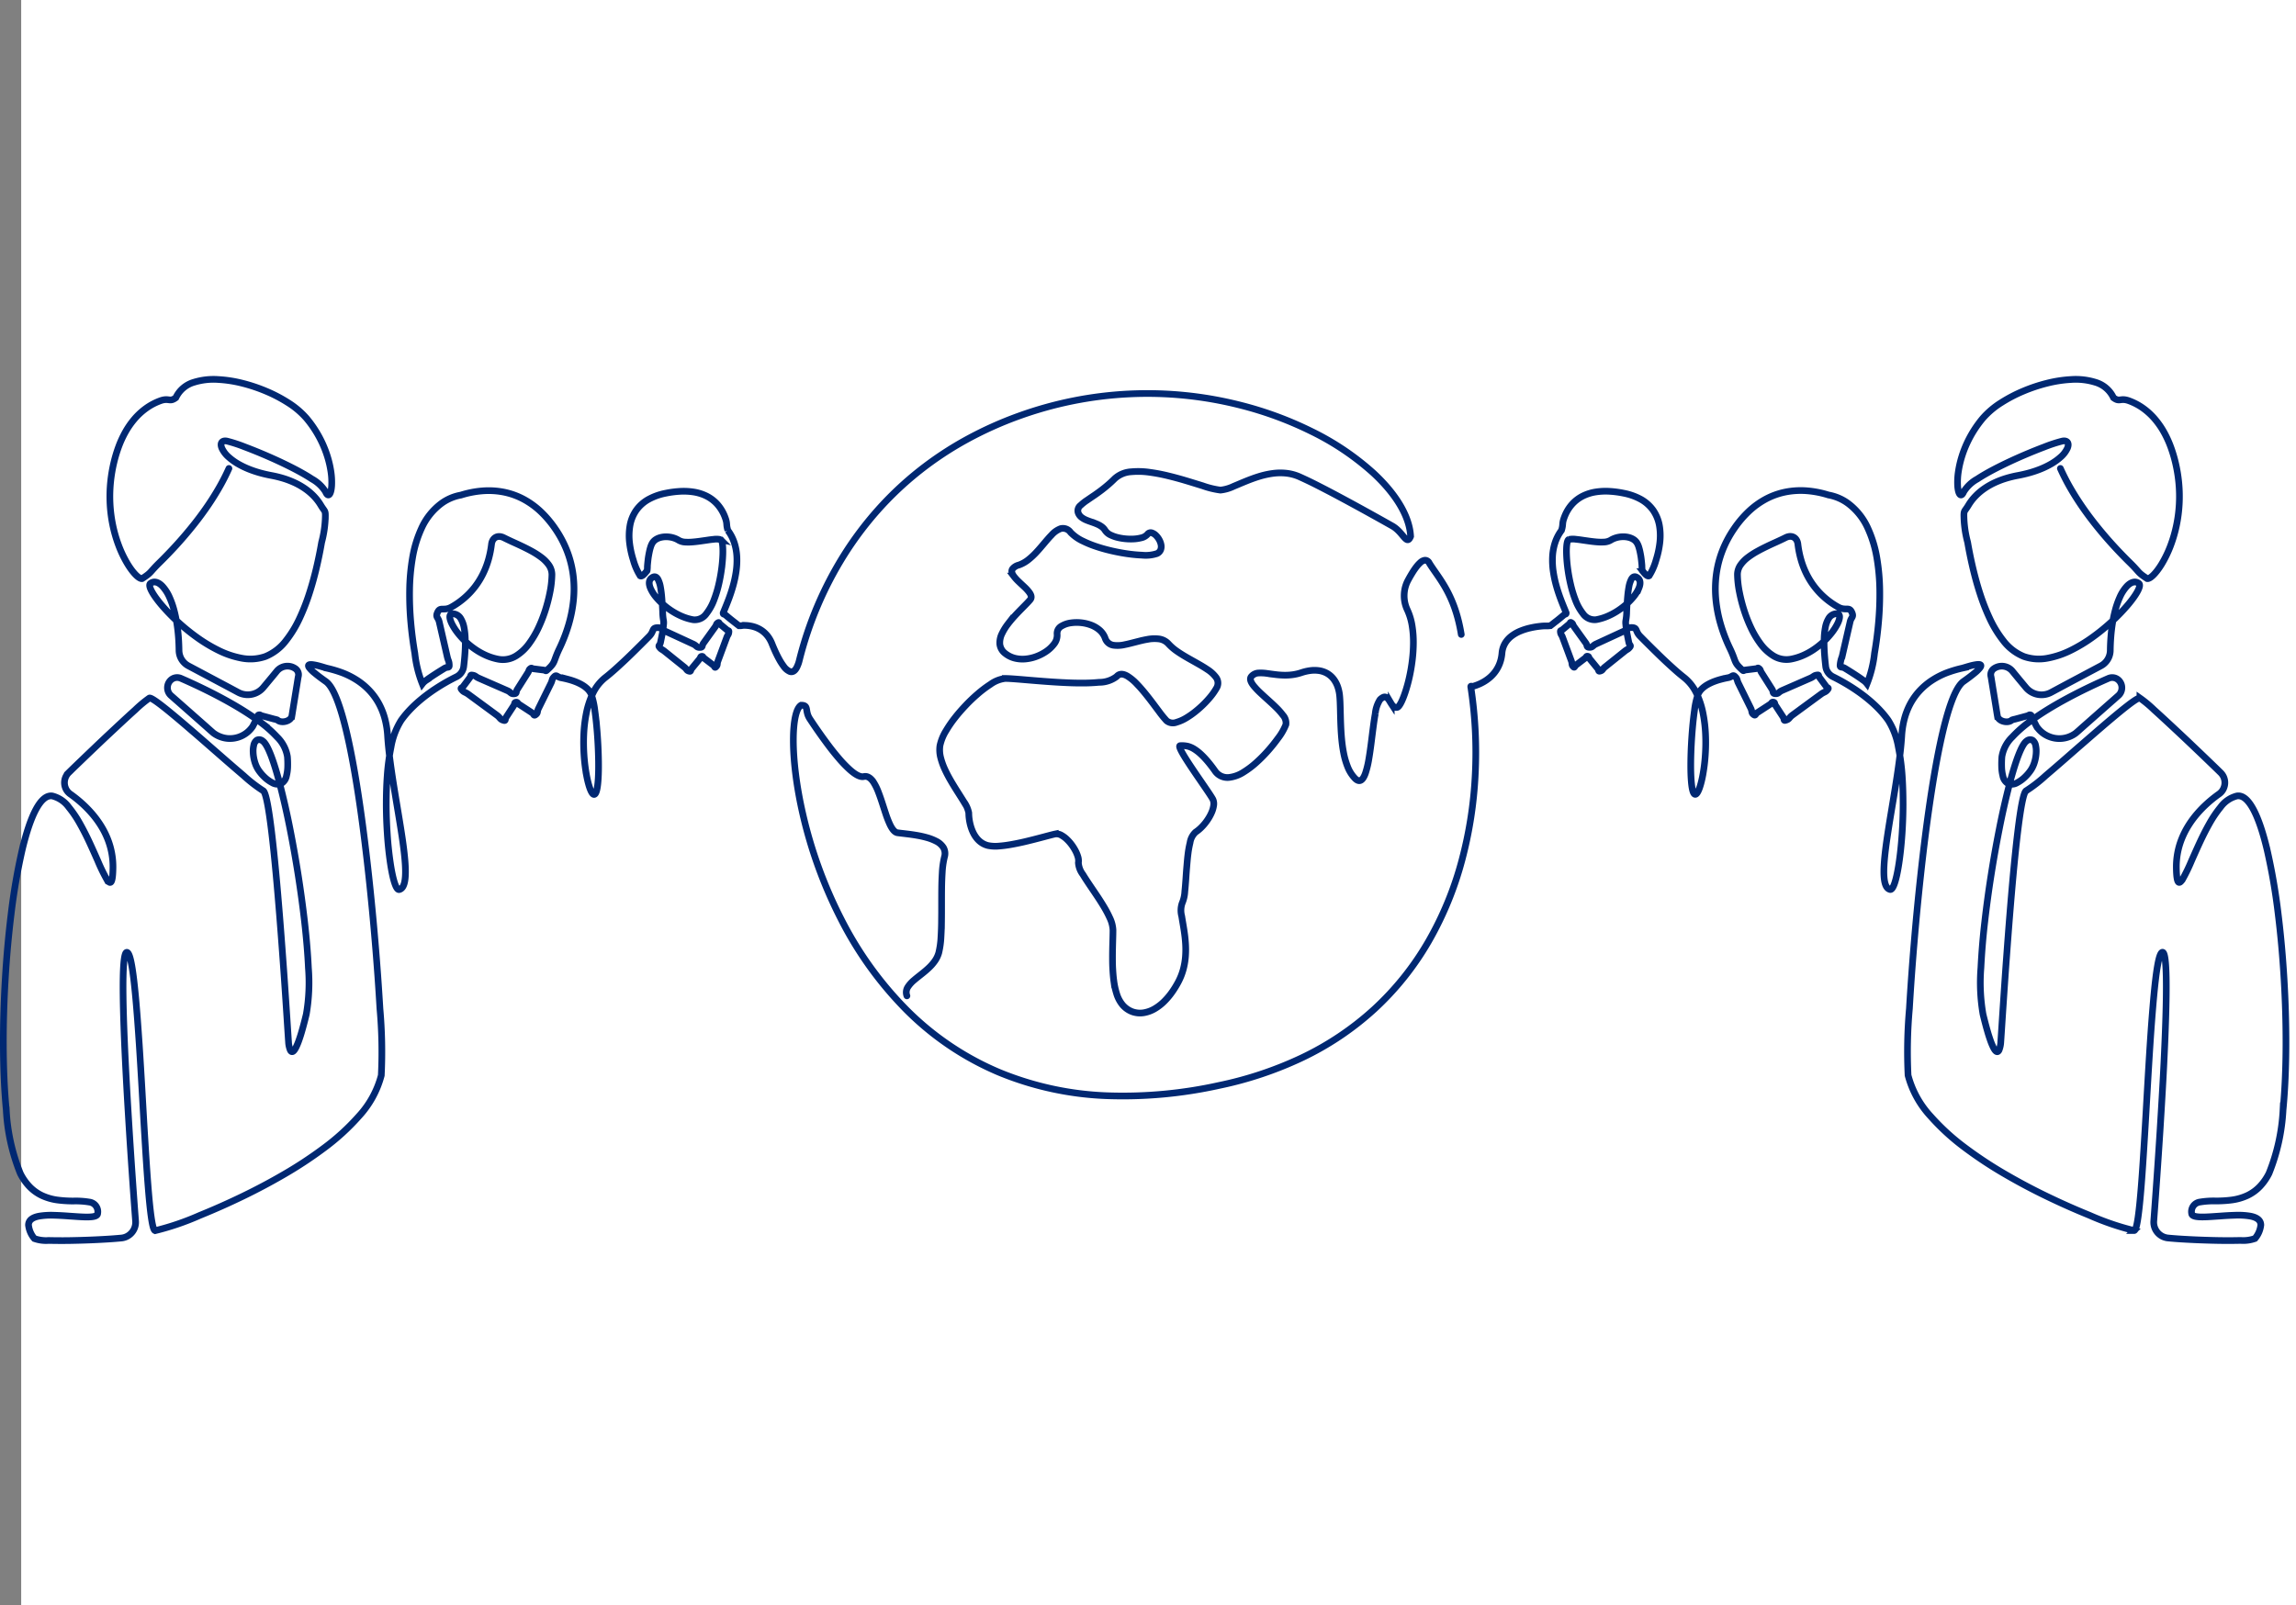
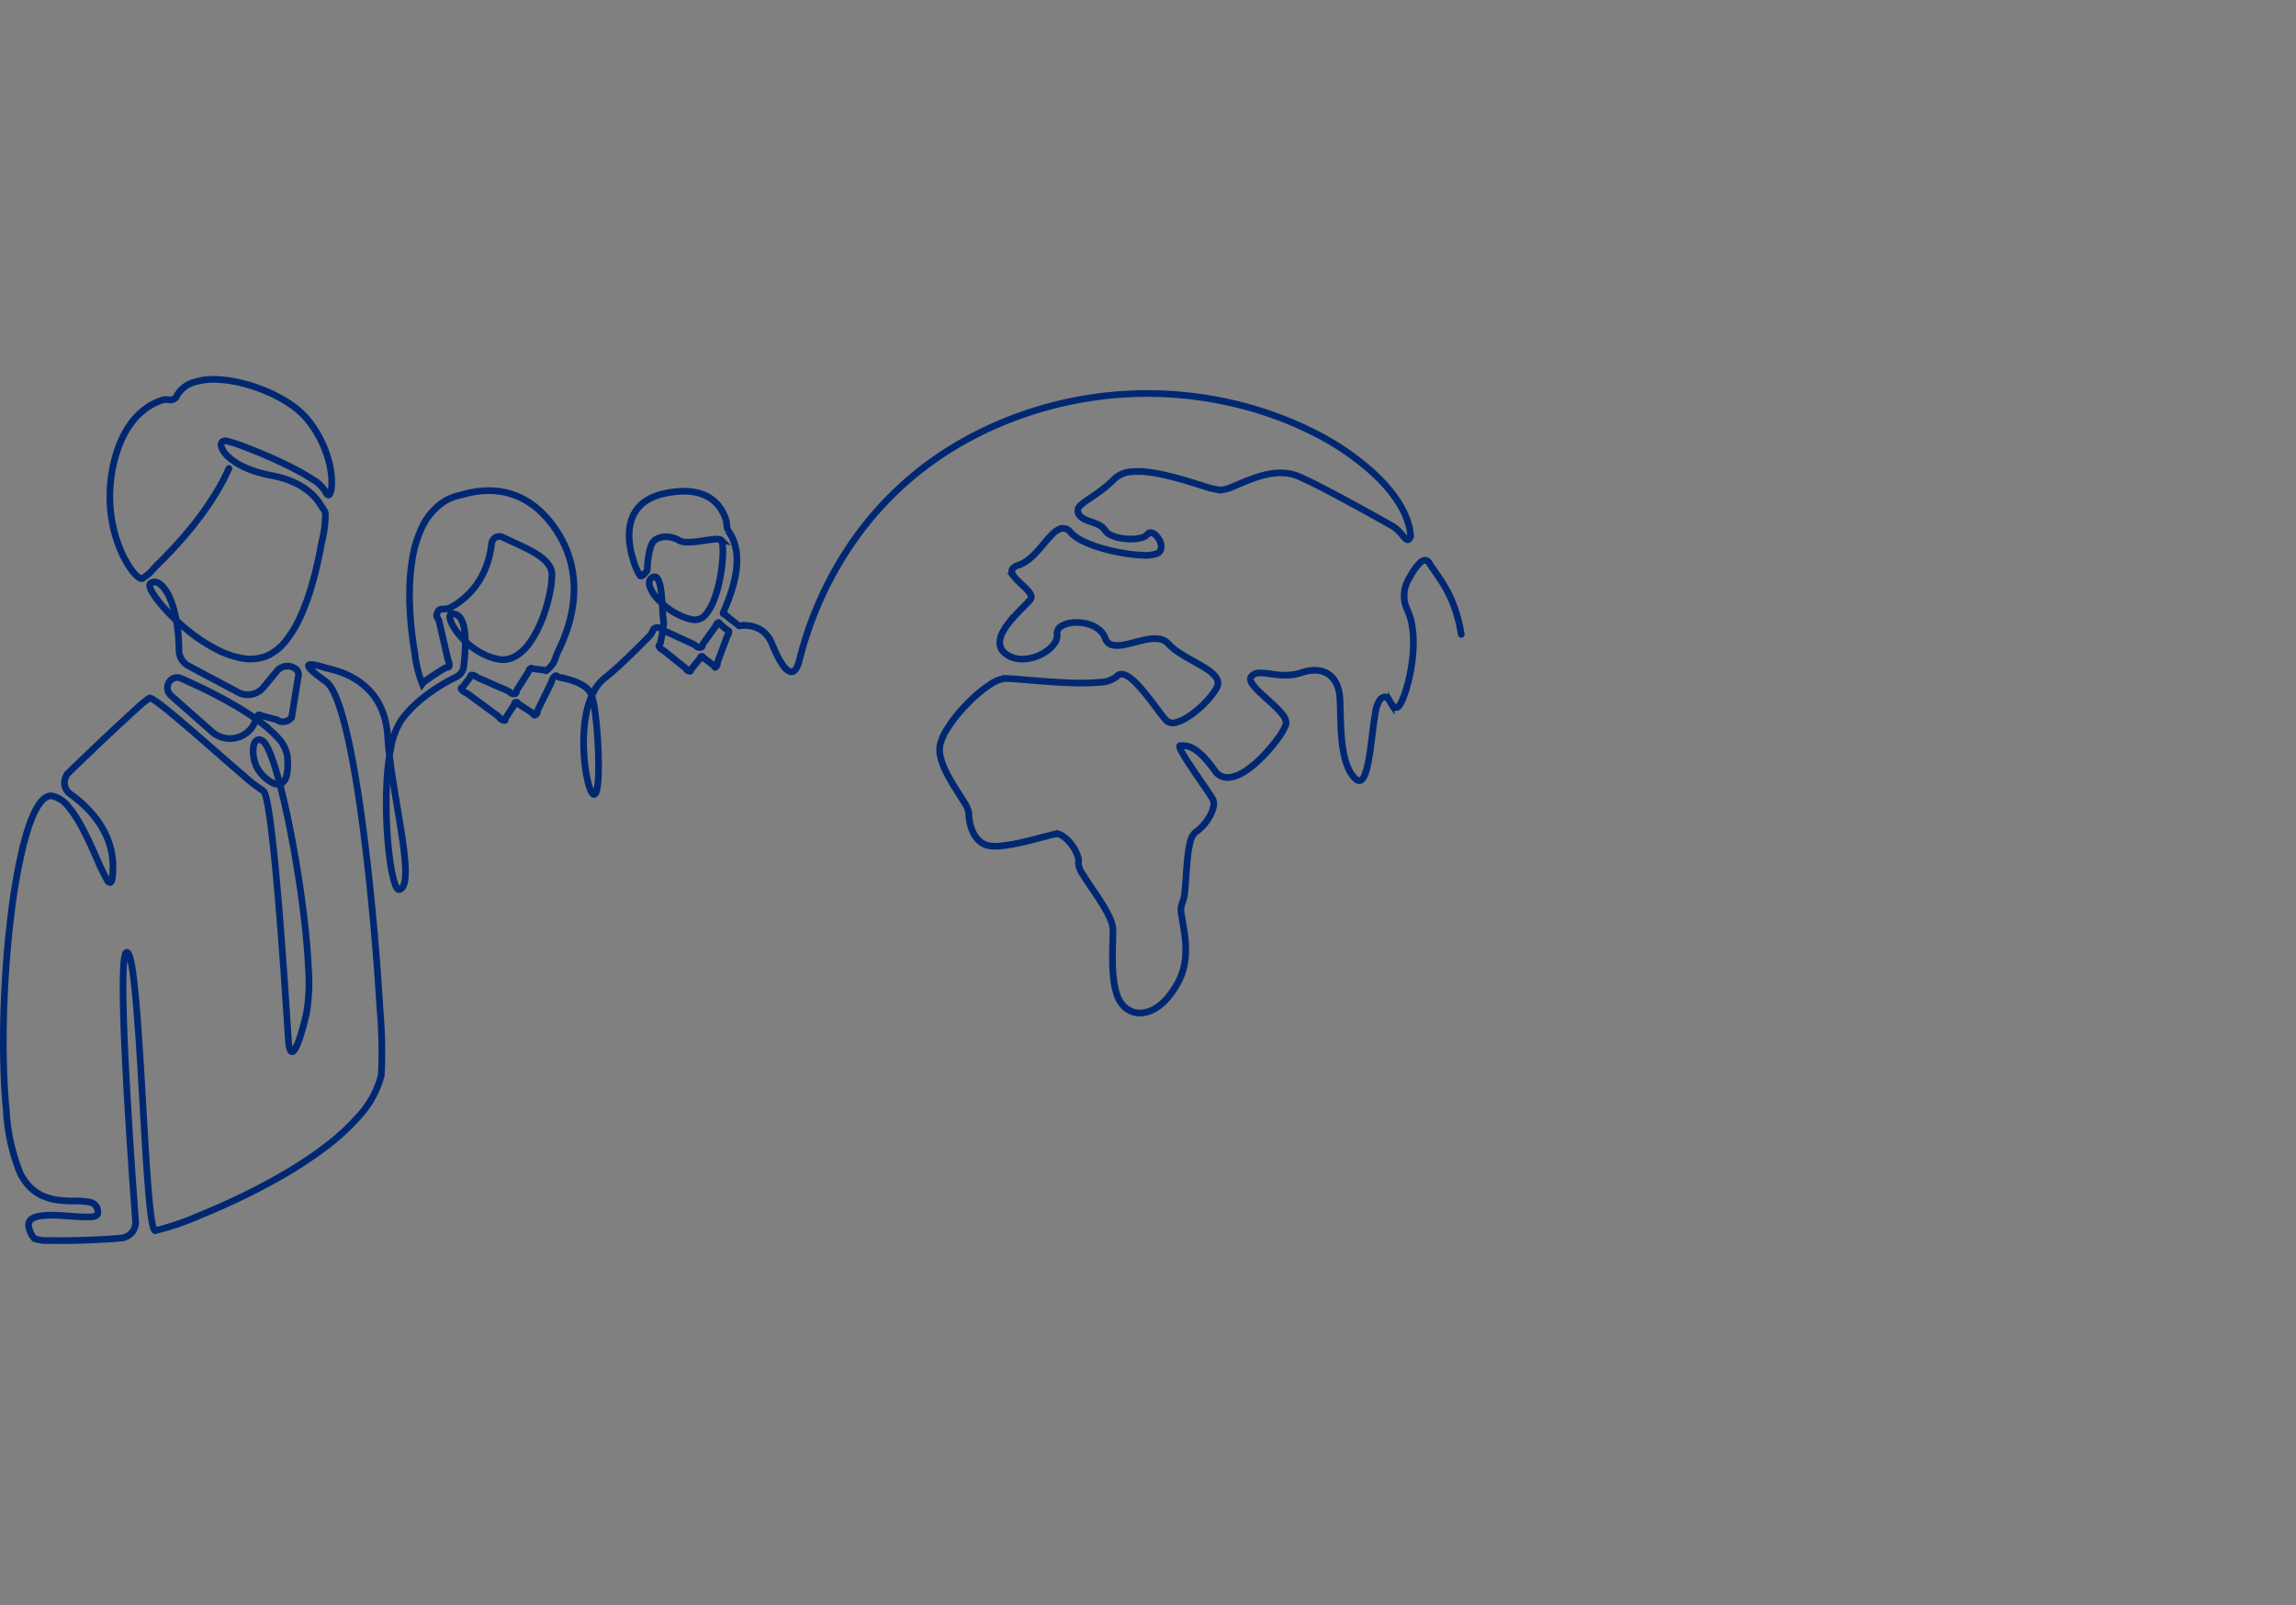
<svg xmlns="http://www.w3.org/2000/svg" width="257.375" height="180">
  <rect width="100%" height="100%" fill="#808080" stroke="none" />
  <g data-name="グループ 3068">
-     <path data-name="長方形 239" fill="#fff" d="M2.375 0h255v180h-255z" />
+     <path data-name="長方形 239" fill="#fff" d="M2.375 0h255h-255z" />
    <g fill="none" stroke="#002872" stroke-linecap="round" stroke-width=".75">
      <path data-name="パス 29667" d="M25.662 52.525a24.453 24.453 0 0 1-1.21 2.346 31.044 31.044 0 0 1-1.429 2.22 36.71 36.71 0 0 1-1.594 2.1 44.736 44.736 0 0 1-1.724 2 49.252 49.252 0 0 1-1.835 1.9c-1.155 1.132-.832 1.07-1.94 1.785-.306.052-.955-.541-1.619-1.627a12.591 12.591 0 0 1-1.021-2.126 15.152 15.152 0 0 1-.652-2.269 15.77 15.77 0 0 1-.3-2.341 16.085 16.085 0 0 1 .048-2.36 16.629 16.629 0 0 1 .389-2.33 15.234 15.234 0 0 1 .519-1.719 11.622 11.622 0 0 1 .746-1.632 9.056 9.056 0 0 1 1.019-1.475 7.421 7.421 0 0 1 1.316-1.217 6.612 6.612 0 0 1 1.582-.839c1.014-.37 1.032.192 1.751-.345a3.238 3.238 0 0 1 2.039-1.737 7.473 7.473 0 0 1 2.727-.307 14.141 14.141 0 0 1 2.723.425 18.206 18.206 0 0 1 2.615.876 16.3 16.3 0 0 1 2.446 1.274 9.294 9.294 0 0 1 2.1 1.772 12.509 12.509 0 0 1 1.768 2.781 12.22 12.22 0 0 1 .592 1.543 11.188 11.188 0 0 1 .37 1.609 7.758 7.758 0 0 1 .088 1.647c-.067.99-.391 1.361-.688.649a4.133 4.133 0 0 0-1.51-1.416c-.52-.344-1.139-.7-1.809-1.055-.6-.314-1.234-.627-1.878-.927a56.85 56.85 0 0 0-3.862-1.626 16.4 16.4 0 0 0-1.987-.649c-.572-.114-.8.243-.574.791a3 3 0 0 0 .792 1.028 6.319 6.319 0 0 0 1.064.758 9.3 9.3 0 0 0 1.179.567 12.03 12.03 0 0 0 1.239.417q.593.166 1.277.295a12.3 12.3 0 0 1 1.3.313 9.868 9.868 0 0 1 1.247.469 7.9 7.9 0 0 1 1.163.651 6.6 6.6 0 0 1 1.022.852 5.656 5.656 0 0 1 .813 1.053c.418.7.517.559.507 1.224a12.143 12.143 0 0 1-.416 2.927 48.566 48.566 0 0 1-.592 2.9c-.22.926-.483 1.894-.794 2.849a23.664 23.664 0 0 1-1.075 2.753 12.539 12.539 0 0 1-1.532 2.522 5.5 5.5 0 0 1-2.312 1.785 5.144 5.144 0 0 1-2.713.177 9.9 9.9 0 0 1-2.593-.891 17.005 17.005 0 0 1-2.353-1.421 22.916 22.916 0 0 1-2.136-1.733 20.959 20.959 0 0 1-1.909-1.979c-.985-1.178-1.48-2.119-1.184-2.347.375-.288.859-.186 1.338.307a4.5 4.5 0 0 1 .812 1.271 9.445 9.445 0 0 1 .5 1.429 14.359 14.359 0 0 1 .313 1.483c.074.467.134.968.175 1.505q.056.717.067 1.517a1.994 1.994 0 0 0 .134.694 1.986 1.986 0 0 0 .367.6 1.993 1.993 0 0 0 .555.438l.928.493.929.494.929.494.929.494.931.495.931.5a2.28 2.28 0 0 0 .484.191 2.31 2.31 0 0 0 .515.076 2.275 2.275 0 0 0 .518-.044 2.272 2.272 0 0 0 1.315-.789l.25-.3.249-.3.25-.3.25-.3.251-.306.251-.306a1.543 1.543 0 0 1 1.747-.459 1.558 1.558 0 0 1 .339.183h0a.788.788 0 0 1 .129.114.813.813 0 0 1 .1.137.829.829 0 0 1 .073.156.848.848 0 0 1 .039.167.822.822 0 0 1 0 .172.847.847 0 0 1-.031.169c-.063.368-.06.369-.12.738l-.12.738-.12.739-.12.739-.12.74c-.06.37-.055.37-.12.74a.653.653 0 0 1-.162.271.98.98 0 0 1-.256.187 1.309 1.309 0 0 1-.3.109 1.328 1.328 0 0 1-.316.036 1.056 1.056 0 0 1-.314-.048.717.717 0 0 1-.274-.157 2.174 2.174 0 0 0-.347-.094l-.347-.094-.347-.094-.348-.093-.349-.094c-.175-.047-.175-.14-.349-.094-.118.031-.057.108-.114.216l-.113.216-.114.217-.114.217-.115.218c-.057.109-.05.113-.114.218a3.092 3.092 0 0 1-.552.616 3.078 3.078 0 0 1-1.488.688 3.092 3.092 0 0 1-.827.025 3.05 3.05 0 0 1-.8-.2 3.093 3.093 0 0 1-.722-.4c-.4-.344-.4-.351-.792-.7l-.793-.7-.793-.7-.793-.7-.794-.7-.795-.7a1.2 1.2 0 0 1-.211-.246 1.169 1.169 0 0 1-.135-.295 1.186 1.186 0 0 1-.01-.642 1.171 1.171 0 0 1 .328-.552h0a1.025 1.025 0 0 1 .159-.124 1.051 1.051 0 0 1 .18-.092 1.1 1.1 0 0 1 .194-.055 1.067 1.067 0 0 1 .2-.016.991.991 0 0 1 .2.023 1.057 1.057 0 0 1 .193.061c.508.219 1.329.585 2.311 1.059.694.334 1.468.723 2.266 1.152.728.392 1.477.816 2.207 1.264s1.455.93 2.108 1.42a13.47 13.47 0 0 1 1.9 1.683 3.948 3.948 0 0 1 1.162 2.211 10.3 10.3 0 0 1 .031 1.077 4.639 4.639 0 0 1-.136 1.065 1.26 1.26 0 0 1-.583.867 1.16 1.16 0 0 1-1.033-.1 3.69 3.69 0 0 1-.865-.633 4.722 4.722 0 0 1-.688-.824 3.257 3.257 0 0 1-.31-.633 4.342 4.342 0 0 1-.26-1.382 2.853 2.853 0 0 1 .066-.7.906.906 0 0 1 .351-.591.6.6 0 0 1 .66.1c.543.362 1.224 2.192 1.912 4.807a87.196 87.196 0 0 1 1.155 5.093 131.521 131.521 0 0 1 1.617 10.319c.211 1.855.363 3.627.435 5.205a20.824 20.824 0 0 1-.234 5.2c-.082.339-.16.653-.236.943q-.134.516-.257.937c-.1.356-.2.663-.291.927a7.473 7.473 0 0 1-.364.9c-.3.6-.509.592-.646.333a2.809 2.809 0 0 1-.2-.942c-.025-.3-.138-2.124-.312-4.719-.093-1.392-.2-3-.329-4.718-.111-1.519-.231-3.119-.36-4.717s-.265-3.2-.406-4.714c-.16-1.716-.326-3.323-.494-4.7-.322-2.65-.651-4.463-.956-4.59a15.987 15.987 0 0 1-2.168-1.68 218.308 218.308 0 0 1-2.079-1.793l-2.07-1.808c-.7-.614-1.406-1.226-2.077-1.8a112.526 112.526 0 0 0-2.1-1.769c-1.2-.981-2.066-1.61-2.248-1.532a13.392 13.392 0 0 0-1.575 1.311c-.446.4-.962.874-1.515 1.388-.478.443-.985.918-1.5 1.4-.5.467-1 .944-1.493 1.414-.512.488-1.013.968-1.485 1.422-.54.519-1.042 1-1.475 1.428a1.562 1.562 0 0 0-.437.784 1.57 1.57 0 0 0 .065.9 1.515 1.515 0 0 0 .222.4 1.544 1.544 0 0 0 .328.314 14.357 14.357 0 0 1 1.3 1.038 12.713 12.713 0 0 1 1.163 1.189 10.838 10.838 0 0 1 .983 1.341 9.333 9.333 0 0 1 .748 1.485 8.454 8.454 0 0 1 .591 3.256c-.028 1.765-.283 1.915-.72 1.213a19.6 19.6 0 0 1-.989-2.049c-.283-.639-.6-1.353-.936-2.077a29.76 29.76 0 0 0-1.036-2.031 12.447 12.447 0 0 0-1.271-1.888 3.268 3.268 0 0 0-1.842-1.26c-1.318-.2-2.474 2.226-3.381 6.037a68.131 68.131 0 0 0-1.243 7.217c-.288 2.322-.51 4.8-.658 7.3-.146 2.46-.22 4.943-.213 7.324.008 2.617.113 5.112.327 7.318a22.037 22.037 0 0 0 1.572 7.119 6 6 0 0 0 1.013 1.461 4.784 4.784 0 0 0 1.441 1.036 6.049 6.049 0 0 0 1.71.489 13.734 13.734 0 0 0 1.78.113 9.3 9.3 0 0 1 1.778.116 1.087 1.087 0 0 1 .949 1.289c-.019.343-.642.411-1.527.383-.5-.015-1.078-.061-1.681-.1a34.567 34.567 0 0 0-1.682-.091 8.3 8.3 0 0 0-1.68.1c-.7.136-1.171.427-1.18.991a2.786 2.786 0 0 0 .659 1.523 3.915 3.915 0 0 0 1.6.212 61.707 61.707 0 0 0 3.259-.01 87.218 87.218 0 0 0 3.258-.138 45.56 45.56 0 0 0 1.625-.124 1.8 1.8 0 0 0 .447-.1 1.785 1.785 0 0 0 .742-.524 1.774 1.774 0 0 0 .412-1.278 824.756 824.756 0 0 1-.699-10.078c-.1-1.644-.207-3.351-.3-5.044-.095-1.724-.18-3.433-.248-5.047-.077-1.85-.131-3.575-.149-5.052-.038-3.074.08-5.074.463-4.9s.679 2.185.948 5.11c.141 1.537.272 3.327.4 5.235.11 1.685.216 3.462.319 5.24s.2 3.557.306 5.243c.115 1.909.231 3.7.352 5.239.241 3.063.5 5.125.813 5.125a29.851 29.851 0 0 0 5-1.71 80.258 80.258 0 0 0 4.831-2.149 68.523 68.523 0 0 0 4.67-2.485 46.18 46.18 0 0 0 4.414-2.913 25.28 25.28 0 0 0 3.9-3.558 10.8 10.8 0 0 0 2.524-4.589 54.355 54.355 0 0 0-.151-7.484 285.098 285.098 0 0 0-.539-7.474c-.2-2.405-.444-4.935-.719-7.459s-.586-5.05-.927-7.437c-.386-2.7-.812-5.223-1.273-7.384-.776-3.64-1.652-6.249-2.6-6.923a27.516 27.516 0 0 1-.655-.476c-.253-.19-.463-.357-.635-.5a3.572 3.572 0 0 1-.571-.571c-.241-.337 0-.4.4-.349a6.182 6.182 0 0 1 .79.172c.32.088.617.183.773.227a13.3 13.3 0 0 1 1.766.524 8.917 8.917 0 0 1 1.641.837 7.5 7.5 0 0 1 1.409 1.185 7.051 7.051 0 0 1 1.063 1.5 7.794 7.794 0 0 1 .656 1.721 9.767 9.767 0 0 1 .279 1.823c.056.912.162 1.9.3 2.922.125.948.274 1.927.431 2.907s.322 1.951.479 2.9c.167 1.011.326 1.991.458 2.9.156 1.088.273 2.082.317 2.921.08 1.528-.08 2.542-.677 2.681-.353.082-.723-1.124-1-2.979a40.52 40.52 0 0 1-.341-3.236 51.511 51.511 0 0 1-.118-3.253c0-1.094.028-2.2.105-3.255a24.936 24.936 0 0 1 .427-3.225 8.294 8.294 0 0 1 1.139-3.026 10.77 10.77 0 0 1 .835-1.029c.3-.329.618-.639.945-.931s.68-.582 1.024-.843c.366-.278.731-.533 1.084-.764a21.697 21.697 0 0 1 2.301-1.312 1.544 1.544 0 0 0 .212-.127 1.468 1.468 0 0 0 .474-.56 1.455 1.455 0 0 0 .089-.23 1.507 1.507 0 0 0 .049-.242c.036-.308.076-.679.109-1.084.028-.345.052-.714.063-1.089s.011-.734-.006-1.092a7.534 7.534 0 0 0-.125-1.084 2.983 2.983 0 0 0-.371-1.019 1.072 1.072 0 0 0-.893-.543c-.425-.015-.43.451-.113 1.109a6.124 6.124 0 0 0 .739 1.135 8.841 8.841 0 0 0 .929.986 8.732 8.732 0 0 0 1.07.832 7.516 7.516 0 0 0 1.193.642 6.239 6.239 0 0 0 1.3.393 2.791 2.791 0 0 0 1.975-.375 5.227 5.227 0 0 0 1.48-1.406 10.509 10.509 0 0 0 1.039-1.77 15.957 15.957 0 0 0 .75-1.913 17.771 17.771 0 0 0 .517-1.989 10.991 10.991 0 0 0 .233-2.039 1.908 1.908 0 0 0-.374-1.109 3.9 3.9 0 0 0-.839-.837 8.715 8.715 0 0 0-1-.645c-.339-.19-.7-.372-1.058-.545s-.725-.341-1.079-.5a37.518 37.518 0 0 1-1.074-.51 1.249 1.249 0 0 0-.292-.1.928.928 0 0 0-.308-.017.778.778 0 0 0-.292.094.809.809 0 0 0-.234.2.974.974 0 0 0-.151.268 1.284 1.284 0 0 0-.072.3 11.08 11.08 0 0 1-.337 1.7 9.456 9.456 0 0 1-.619 1.621 8.684 8.684 0 0 1-.917 1.472 8.531 8.531 0 0 1-1.2 1.258 8.769 8.769 0 0 1-1.421.993c-.91.51-1.27-.127-1.592.679-.187.465.112.488.224.977l.225.978.225.978.225.978.225.98c.113.49.219.477.225.979 0 .305-.211.125-.523.315-.153.094-.331.2-.52.321-.167.1-.342.215-.516.327s-.347.226-.51.337c-.183.124-.354.244-.5.353a1.819 1.819 0 0 0-.447.411 13.144 13.144 0 0 1-.843-3.425 42.94 42.94 0 0 1-.455-3.527 34.836 34.836 0 0 1-.131-3.554 23.192 23.192 0 0 1 .313-3.542 13.185 13.185 0 0 1 1.025-3.4 7.134 7.134 0 0 1 2.19-2.757 5.268 5.268 0 0 1 2.224-.962 10.884 10.884 0 0 1 2.379-.469 8.824 8.824 0 0 1 2.419.132 8.035 8.035 0 0 1 2.277.823 9.039 9.039 0 0 1 1.949 1.439 11.857 11.857 0 0 1 1.558 1.861 12.163 12.163 0 0 1 1.319 2.491 11.518 11.518 0 0 1 .685 2.733 12.568 12.568 0 0 1 .024 2.819 15.009 15.009 0 0 1-.556 2.766 17.843 17.843 0 0 1-1.022 2.631c-.727 1.512-.366 1.5-1.421 2.434-.113.1-.15-.019-.3-.038l-.3-.037-.3-.038-.3-.038-.3-.038c-.151-.018-.179-.126-.3-.038-.228.164-.151.236-.3.473l-.3.473-.3.473-.3.473-.3.474c-.151.237-.024.442-.3.475-.432.049-.4-.175-.8-.349l-.8-.349-.8-.349-.8-.349-.8-.35c-.4-.175-.365-.311-.8-.35-.162-.014-.1.13-.194.26l-.194.26-.194.261-.195.262-.2.263c-.1.131-.29.129-.2.263.286.4.4.293.8.586l.8.587.8.587.8.587.8.588c.4.294.317.471.8.588.2.048.111-.17.221-.34l.222-.341.221-.34.222-.34.222-.341c.111-.171.022-.306.222-.342s.181.118.362.237l.363.236.362.236.363.237.364.237c.181.119.183.357.363.237.33-.219.175-.356.351-.712l.351-.712.351-.713.351-.712.352-.714c.176-.357.073-.43.352-.714s.322.028.789.114c.231.042.5.1.778.174a7.9 7.9 0 0 1 .76.243 5.39 5.39 0 0 1 .725.333 3.259 3.259 0 0 1 .647.465 1.939 1.939 0 0 1 .463.643 8.683 8.683 0 0 1 .406 1.85c.081.564.153 1.207.214 1.886a50.559 50.559 0 0 1 .196 3.794c.009.7 0 1.344-.034 1.9-.061 1.034-.2 1.736-.441 1.79-.268.059-.609-.784-.858-2.081a19.319 19.319 0 0 1-.292-2.316 20.778 20.778 0 0 1-.028-2.334 15.6 15.6 0 0 1 .273-2.318 9.415 9.415 0 0 1 .713-2.219 5 5 0 0 1 1.417-1.829c.306-.236.659-.534 1.037-.869a54.507 54.507 0 0 0 1.977-1.85 127.193 127.193 0 0 0 1.918-1.912c.57-.581.266-.958.941-.969.439-.007.4.184.8.368l.8.369.8.369.8.369.8.37c.4.185.361.406.8.369.283-.023.165-.231.331-.462l.332-.463.332-.462.332-.463.333-.464c.166-.232.084-.323.333-.463.112-.063.1.082.2.165l.2.165.2.166.2.167.2.167c.1.083.2.038.2.167-.021.353-.123.332-.246.663l-.246.664-.246.664-.247.664-.247.665c-.124.333.014.424-.247.665-.12.111-.13-.1-.26-.2l-.26-.2-.262-.2-.262-.2-.262-.2c-.132-.1-.1-.224-.263-.2s-.114.139-.228.278l-.227.277-.228.278-.229.278-.229.28c-.115.14-.053.318-.23.279-.351-.076-.28-.225-.56-.449l-.562-.45-.561-.45-.562-.451-.563-.451c-.281-.225-.34-.167-.562-.451-.16-.2.049-.2.115-.505.032-.149.069-.322.106-.507l.1-.509c.034-.173.059-.346.083-.512a8.52 8.52 0 0 0 .059-.515 1.531 1.531 0 0 0-.021-.514 5.632 5.632 0 0 1-.08-.913 67.114 67.114 0 0 0-.048-.915c-.018-.3-.04-.611-.07-.916s-.072-.629-.125-.91a3.091 3.091 0 0 0-.272-.874c-.175-.318-.414-.421-.746-.151-.3.24-.306.651-.108 1.134a4.134 4.134 0 0 0 .654 1.031 7.269 7.269 0 0 0 .864.867 8.186 8.186 0 0 0 .989.723 7.411 7.411 0 0 0 1.089.56 5.752 5.752 0 0 0 1.174.346 1.579 1.579 0 0 0 1.506-.686 5.648 5.648 0 0 0 .841-1.517 12.734 12.734 0 0 0 .514-1.662c.137-.569.245-1.153.324-1.711a16.4 16.4 0 0 0 .158-1.735c.031-.941-.057-1.607-.258-1.674a2.161 2.161 0 0 0-.784-.025c-.236.021-.5.057-.782.1-.252.036-.516.075-.781.111s-.531.066-.785.086a5.666 5.666 0 0 1-.789.014 1.628 1.628 0 0 1-.753-.2 2.429 2.429 0 0 0-.481-.234 2.758 2.758 0 0 0-.52-.131 2.806 2.806 0 0 0-.535-.03 2.432 2.432 0 0 0-.529.079 1.8 1.8 0 0 0-.492.209 1.265 1.265 0 0 0-.385.367 2.029 2.029 0 0 0-.22.484 5.261 5.261 0 0 0-.136.515c-.037.171-.069.349-.1.526s-.051.359-.07.529c-.022.194-.039.375-.051.531a3.924 3.924 0 0 1-.033.531c-.015.086-.04.059-.1.141a2.95 2.95 0 0 1-.228.266 1.356 1.356 0 0 1-.131.118.583.583 0 0 1-.15.089.179.179 0 0 1-.168-.008 6.6 6.6 0 0 1-.775-1.77 10.2 10.2 0 0 1-.415-1.892 6.71 6.71 0 0 1 .036-1.933 4.305 4.305 0 0 1 .727-1.781 4.2 4.2 0 0 1 1.458-1.254 6.6 6.6 0 0 1 1.826-.633 10.933 10.933 0 0 1 1.556-.208 7.309 7.309 0 0 1 1.565.068 4.948 4.948 0 0 1 1.49.474 4.058 4.058 0 0 1 1.227.963 4.577 4.577 0 0 1 .795 1.346c.321.833.106.775.337 1.524a4.843 4.843 0 0 1 .736 1.433 6.062 6.062 0 0 1 .273 1.591 8.692 8.692 0 0 1-.09 1.614 12.65 12.65 0 0 1-.339 1.582 18.4 18.4 0 0 1-.507 1.538c-.247.656-.476 1.181-.6 1.5-.007.189.1.093.286.248l.291.244.293.24.3.236c.1.076.2.155.3.234s.2.153.3.231c.38.017.31-.059.758-.038a3.873 3.873 0 0 1 .751.107 3.291 3.291 0 0 1 .711.264 2.957 2.957 0 0 1 .625.43 3.06 3.06 0 0 1 .5.574 3.658 3.658 0 0 1 .352.674c.119.3.244.592.372.872.138.3.28.587.424.847a6.534 6.534 0 0 0 .509.8 1.658 1.658 0 0 0 .71.606c.272.087.528-.031.748-.428a3.681 3.681 0 0 0 .321-.889 40.849 40.849 0 0 1 4.975-11.706 38.048 38.048 0 0 1 3.825-5.1 36.928 36.928 0 0 1 4.639-4.377 37.936 37.936 0 0 1 5.318-3.521 41.508 41.508 0 0 1 5.818-2.621 42.292 42.292 0 0 1 24.89-1.215 40.02 40.02 0 0 1 7.9 2.912 29.907 29.907 0 0 1 6.972 4.69c2.554 2.365 4.06 4.877 4.171 7.1-.44 1.1-.817-.469-2.053-1.166a347.034 347.034 0 0 0-4.128-2.294c-.693-.378-1.4-.758-2.079-1.122a128.33 128.33 0 0 0-2.094-1.092 43.782 43.782 0 0 0-2.128-1.023 5.019 5.019 0 0 0-1.478-.389 6.314 6.314 0 0 0-1.53.031 9.6 9.6 0 0 0-1.5.336c-.5.153-.988.335-1.444.519-.512.206-.99.416-1.417.591a4.481 4.481 0 0 1-1.465.42 9.521 9.521 0 0 1-1.987-.484c-.585-.179-1.252-.389-1.96-.6a39.519 39.519 0 0 0-1.979-.533 19.739 19.739 0 0 0-2.014-.381 8.858 8.858 0 0 0-2.044-.059 3.012 3.012 0 0 0-1.859.762c-.241.241-.48.462-.715.666-.259.225-.512.429-.757.616-.277.212-.543.4-.792.574-.3.2-.567.384-.807.549a5.618 5.618 0 0 0-.768.6.753.753 0 0 0-.253.872 1.134 1.134 0 0 0 .372.479 2.393 2.393 0 0 0 .535.3c.182.077.378.145.575.213s.389.136.575.215a2.758 2.758 0 0 1 .538.292 1.485 1.485 0 0 1 .418.443 1.5 1.5 0 0 0 .655.53 4 4 0 0 0 .807.274 6.064 6.064 0 0 0 .843.133 6.246 6.246 0 0 0 .854.019 4.2 4.2 0 0 0 .844-.12 1.331 1.331 0 0 0 .735-.4.438.438 0 0 1 .516-.16 1.2 1.2 0 0 1 .478.321 2.116 2.116 0 0 1 .34.469 1.819 1.819 0 0 1 .193.546 1.018 1.018 0 0 1-.051.571.81.81 0 0 1-.4.406 4.036 4.036 0 0 1-1.686.18 16.1 16.1 0 0 1-1.7-.164c-.544-.08-1.113-.186-1.68-.316s-1.119-.281-1.648-.455a11.987 11.987 0 0 1-1.585-.637 4.641 4.641 0 0 1-1.39-.977 1.043 1.043 0 0 0-1.111-.425 2.54 2.54 0 0 0-1.023.715c-.27.274-.547.6-.837.943-.265.313-.541.64-.829.951a7.944 7.944 0 0 1-.919.863 3.706 3.706 0 0 1-1.095.614 1.261 1.261 0 0 0-.709.449c-.143.235-.056.5.147.789a4.87 4.87 0 0 0 .574.631c.2.2.421.393.623.587a4.468 4.468 0 0 1 .571.635c.2.288.269.556.085.785s-.486.53-.851.9c-.268.271-.564.573-.859.894-.277.3-.551.622-.8.949a6.008 6.008 0 0 0-.651 1.052 2.292 2.292 0 0 0-.251 1.2 1.517 1.517 0 0 0 .609 1.04 2.831 2.831 0 0 0 1.083.532 3.6 3.6 0 0 0 1.208.084 4.716 4.716 0 0 0 1.182-.271 5.033 5.033 0 0 0 1.082-.55 3.674 3.674 0 0 0 .889-.822 1.59 1.59 0 0 0 .37-1.127.937.937 0 0 1 .512-.925 2.757 2.757 0 0 1 1.057-.352 4.583 4.583 0 0 1 1.12-.016 4.444 4.444 0 0 1 1.091.253 3.162 3.162 0 0 1 .966.561 2.195 2.195 0 0 1 .636.91 1.152 1.152 0 0 0 .927.8 3.5 3.5 0 0 0 1.276-.067c.4-.078.82-.191 1.249-.3s.842-.215 1.253-.286a4.256 4.256 0 0 1 1.278-.06 1.753 1.753 0 0 1 1.122.565 5.686 5.686 0 0 0 .988.847c.345.241.721.47 1.106.692s.766.431 1.137.642c.4.226.781.45 1.114.677a3.713 3.713 0 0 1 .963.869 1.073 1.073 0 0 1 .074 1.225 6.831 6.831 0 0 1-.683.982 11.016 11.016 0 0 1-.812.88 11.509 11.509 0 0 1-.9.793 9.042 9.042 0 0 1-.984.685 4.494 4.494 0 0 1-1.091.489 1.121 1.121 0 0 1-1.13-.168 11.414 11.414 0 0 1-.843-1.035c-.245-.324-.516-.69-.8-1.066-.266-.349-.544-.707-.827-1.05s-.593-.7-.887-1a5.245 5.245 0 0 0-1.028-.851c-.478-.278-.9-.314-1.211.048a3.219 3.219 0 0 1-1.966.645 19.7 19.7 0 0 1-2.106.085c-.676 0-1.391-.029-2.107-.066s-1.424-.087-2.106-.139c-.755-.058-1.471-.119-2.1-.172-.936-.078-1.686-.137-2.1-.137a3.5 3.5 0 0 0-1.667.66 12.7 12.7 0 0 0-1.445 1.092c-.441.381-.886.8-1.312 1.251s-.825.9-1.191 1.369a13.209 13.209 0 0 0-1.028 1.493 5.24 5.24 0 0 0-.679 1.671 3.435 3.435 0 0 0 .089 1.377 7.484 7.484 0 0 0 .473 1.305c.19.414.411.828.645 1.232s.486.81.724 1.187c.27.426.527.824.741 1.177a3.218 3.218 0 0 1 .559 1.258 5.188 5.188 0 0 0 .059.756 5.535 5.535 0 0 0 .162.742 4.49 4.49 0 0 0 .272.709 3.274 3.274 0 0 0 .406.642 2.469 2.469 0 0 0 .56.51 2.25 2.25 0 0 0 .694.3 4.244 4.244 0 0 0 1.276.057c.393-.029.824-.087 1.271-.164.411-.071.837-.157 1.259-.25s.847-.2 1.248-.3c.448-.113.87-.225 1.242-.323.553-.147.994-.264 1.241-.314a1.08 1.08 0 0 1 .718.157 2.908 2.908 0 0 1 .6.452 4.7 4.7 0 0 1 .5.563 5.183 5.183 0 0 1 .407.63 3.769 3.769 0 0 1 .3.69 1.563 1.563 0 0 1 .073.738 2.448 2.448 0 0 0 .505 1.312c.216.361.484.767.775 1.2.256.38.529.779.8 1.185s.529.807.767 1.207a11.88 11.88 0 0 1 .668 1.262 3.573 3.573 0 0 1 .362 1.372c0 .406-.015.9-.03 1.436-.012.451-.023.936-.026 1.436 0 .472 0 .956.027 1.436s.063.97.128 1.43a8.206 8.206 0 0 0 .31 1.4 3.6 3.6 0 0 0 .668 1.259 2.644 2.644 0 0 0 1.083.76 2.582 2.582 0 0 0 1.317.114 3.591 3.591 0 0 0 1.243-.469 5.415 5.415 0 0 0 1.048-.824 7.748 7.748 0 0 0 .857-1.022 10.423 10.423 0 0 0 .7-1.141 6.815 6.815 0 0 0 .551-1.395 7.872 7.872 0 0 0 .251-1.479 10.523 10.523 0 0 0 0-1.5c-.035-.523-.1-1.025-.174-1.492-.085-.547-.179-1.048-.244-1.484a2.5 2.5 0 0 1 .045-1.476 3.876 3.876 0 0 0 .3-1.329c.045-.407.08-.874.115-1.367.03-.442.06-.906.1-1.368s.077-.928.131-1.366a10.925 10.925 0 0 1 .239-1.35 2.034 2.034 0 0 1 .626-1.188 4.213 4.213 0 0 0 .568-.458 5.423 5.423 0 0 0 .493-.539 5.566 5.566 0 0 0 .419-.6 4.794 4.794 0 0 0 .333-.65 3 3 0 0 0 .2-.7 1.223 1.223 0 0 0-.077-.716c-.09-.178-.327-.541-.641-1.005-.2-.295-.431-.631-.674-.985-.219-.319-.449-.653-.676-.987s-.455-.674-.665-.994c-.24-.367-.46-.712-.636-1.011-.369-.624-.554-1.047-.369-1.047a3.033 3.033 0 0 1 .828.06 2.594 2.594 0 0 1 .76.334 4.781 4.781 0 0 1 .661.506 8.232 8.232 0 0 1 .588.592c.17.188.349.4.536.638q.241.305.5.669a1.694 1.694 0 0 0 1.542.77 3.782 3.782 0 0 0 1.684-.6 9.775 9.775 0 0 0 1.439-1.086 16 16 0 0 0 1.273-1.282 17.413 17.413 0 0 0 1.133-1.407 6.322 6.322 0 0 0 .9-1.559 1.317 1.317 0 0 0-.343-1.067 7.207 7.207 0 0 0-.768-.865c-.265-.262-.555-.528-.846-.792s-.586-.528-.855-.782a8.369 8.369 0 0 1-.8-.839c-.331-.418-.474-.778-.267-1.038a1.12 1.12 0 0 1 .842-.4 4.8 4.8 0 0 1 .957.054c.294.038.613.087.951.126a9.232 9.232 0 0 0 .957.066 6.187 6.187 0 0 0 .957-.059 5.347 5.347 0 0 0 .934-.22 5.389 5.389 0 0 1 .969-.232 3.619 3.619 0 0 1 .993-.007 2.61 2.61 0 0 1 .939.314 2.458 2.458 0 0 1 .741.656 3.113 3.113 0 0 1 .458.879 4.33 4.33 0 0 1 .206.974c.043.429.061.978.076 1.6.012.5.024 1.038.046 1.6.021.522.051 1.061.1 1.6s.12 1.073.22 1.584a8.472 8.472 0 0 0 .437 1.537 4 4 0 0 0 .843 1.347c.522.522.888.2 1.165-.57a10.353 10.353 0 0 0 .393-1.643c.09-.523.171-1.094.246-1.674.073-.562.142-1.133.214-1.68.078-.6.159-1.178.25-1.674a3.57 3.57 0 0 1 .531-1.587 1.212 1.212 0 0 1 .342-.257.394.394 0 0 1 .408.021 1.084 1.084 0 0 1 .283.318c.077.117.15.246.228.365a1.294 1.294 0 0 0 .275.326.444.444 0 0 0 .4.089c.221-.055.556-.685.878-1.642a17.3 17.3 0 0 0 .5-1.829c.128-.589.237-1.221.313-1.87a16.63 16.63 0 0 0 .118-1.892 11.447 11.447 0 0 0-.14-1.889 6.823 6.823 0 0 0-.54-1.811 3.619 3.619 0 0 1-.205-.534 3.694 3.694 0 0 1-.149-1.131 3.688 3.688 0 0 1 .2-1.123 3.7 3.7 0 0 1 .229-.524 15.102 15.102 0 0 1 .611-1.043c.108-.164.233-.343.351-.492a3.357 3.357 0 0 1 .409-.445.944.944 0 0 1 .527-.272.525.525 0 0 1 .481.309c.239.392.523.789.826 1.226.26.376.536.782.81 1.239a13.865 13.865 0 0 1 1.25 2.678c.149.435.289.907.414 1.42.11.451.209.934.293 1.452" />
-       <path data-name="パス 29668" d="M230.963 52.525a24.34 24.34 0 0 0 1.209 2.346c.447.767.93 1.509 1.429 2.22a37.18 37.18 0 0 0 1.594 2.1 44.09 44.09 0 0 0 1.725 2 49.252 49.252 0 0 0 1.835 1.9c1.154 1.132.833 1.07 1.94 1.785.307.052.955-.541 1.619-1.627a12.629 12.629 0 0 0 1.021-2.126 15.124 15.124 0 0 0 .651-2.269 15.707 15.707 0 0 0 .3-2.341 16.118 16.118 0 0 0-.048-2.36 16.488 16.488 0 0 0-.389-2.33 15.036 15.036 0 0 0-.519-1.719 11.6 11.6 0 0 0-.746-1.632 9.071 9.071 0 0 0-1.02-1.475 7.411 7.411 0 0 0-1.315-1.217 6.61 6.61 0 0 0-1.582-.839c-1.013-.37-1.032.192-1.751-.345a3.236 3.236 0 0 0-2.039-1.737 7.473 7.473 0 0 0-2.728-.307 14.142 14.142 0 0 0-2.723.425 18.22 18.22 0 0 0-2.616.876 16.313 16.313 0 0 0-2.446 1.274 9.288 9.288 0 0 0-2.1 1.772 12.543 12.543 0 0 0-1.768 2.781 12.222 12.222 0 0 0-.592 1.543 11.257 11.257 0 0 0-.37 1.609 7.873 7.873 0 0 0-.088 1.647c.068.99.392 1.361.688.649a4.13 4.13 0 0 1 1.51-1.416c.52-.344 1.139-.7 1.809-1.055.6-.314 1.233-.627 1.877-.927a56.85 56.85 0 0 1 3.862-1.626 16.374 16.374 0 0 1 1.987-.649c.572-.114.8.243.574.791a2.991 2.991 0 0 1-.792 1.028 6.3 6.3 0 0 1-1.064.758 9.26 9.26 0 0 1-1.178.567 12.1 12.1 0 0 1-1.24.417q-.593.166-1.277.295a12.285 12.285 0 0 0-1.3.313 9.813 9.813 0 0 0-1.247.469 7.879 7.879 0 0 0-1.164.651 6.622 6.622 0 0 0-1.022.852 5.664 5.664 0 0 0-.813 1.053c-.418.7-.518.559-.507 1.224a12.178 12.178 0 0 0 .416 2.927c.149.859.344 1.851.592 2.9.221.926.482 1.894.793 2.849a23.665 23.665 0 0 0 1.076 2.753 12.572 12.572 0 0 0 1.532 2.522 5.508 5.508 0 0 0 2.313 1.785 5.143 5.143 0 0 0 2.713.177 9.906 9.906 0 0 0 2.594-.891 17.061 17.061 0 0 0 2.353-1.421 22.813 22.813 0 0 0 2.136-1.733 21.071 21.071 0 0 0 1.91-1.979c.985-1.178 1.48-2.119 1.184-2.347-.375-.288-.86-.186-1.338.307a4.506 4.506 0 0 0-.812 1.271 9.418 9.418 0 0 0-.5 1.429 14.171 14.171 0 0 0-.312 1.483c-.074.467-.134.968-.176 1.505-.037.478-.061.983-.067 1.517a1.994 1.994 0 0 1-.134.694 2 2 0 0 1-.625.846 1.939 1.939 0 0 1-.3.194l-.928.493-.929.494-.928.494-.93.494-.931.5-.931.5a2.279 2.279 0 0 1-2.833-.566l-.25-.3-.249-.3-.25-.3-.25-.305-.251-.305-.251-.306a1.538 1.538 0 0 0-.616-.452 1.54 1.54 0 0 0-1.47.176h0a.869.869 0 0 0-.129.114.891.891 0 0 0-.1.138.837.837 0 0 0-.072.156.814.814 0 0 0-.039.167.839.839 0 0 0 0 .172.882.882 0 0 0 .031.169c.064.368.06.369.12.738l.12.738.121.739.12.739.12.74c.06.37.055.371.121.74a.649.649 0 0 0 .162.271.98.98 0 0 0 .255.187 1.313 1.313 0 0 0 .3.109 1.358 1.358 0 0 0 .316.036 1.043 1.043 0 0 0 .313-.048.715.715 0 0 0 .275-.157 2.214 2.214 0 0 1 .347-.094l.348-.094.347-.094.347-.093.349-.094c.174-.047.174-.14.349-.094.118.031.057.108.113.216l.114.216.113.217.114.217.114.218c.057.109.051.113.114.218a3.088 3.088 0 0 0 .553.616 3.038 3.038 0 0 0 .7.445 3.071 3.071 0 0 0 3.143-.333c.4-.344.4-.351.792-.7l.793-.7.793-.7.793-.7.794-.7.795-.7a1.185 1.185 0 0 0 .211-.246 1.162 1.162 0 0 0 .135-.295 1.194 1.194 0 0 0 .05-.32 1.17 1.17 0 0 0-.367-.874h0a1.1 1.1 0 0 0-.159-.125 1.051 1.051 0 0 0-.375-.146.988.988 0 0 0-.2-.016 1.022 1.022 0 0 0-.2.023 1.069 1.069 0 0 0-.192.062c-.508.219-1.33.585-2.311 1.059a57.97 57.97 0 0 0-2.266 1.152c-.729.391-1.479.816-2.207 1.264s-1.455.93-2.108 1.42a13.474 13.474 0 0 0-1.9 1.683 3.96 3.96 0 0 0-1.163 2.211 10.285 10.285 0 0 0-.03 1.077 4.559 4.559 0 0 0 .136 1.065 1.261 1.261 0 0 0 .583.867 1.161 1.161 0 0 0 1.034-.1 3.7 3.7 0 0 0 .866-.633 4.748 4.748 0 0 0 .688-.824 3.27 3.27 0 0 0 .31-.633 4.332 4.332 0 0 0 .259-1.382 2.864 2.864 0 0 0-.066-.7.91.91 0 0 0-.352-.592.6.6 0 0 0-.66.1c-.543.362-1.224 2.192-1.912 4.807a86.387 86.387 0 0 0-1.155 5.093 131.493 131.493 0 0 0-.913 5.143 124.886 124.886 0 0 0-.705 5.176 78.657 78.657 0 0 0-.435 5.205 20.845 20.845 0 0 0 .234 5.2q.122.508.236.943c.089.344.175.656.257.937.1.356.2.663.291.927a7.315 7.315 0 0 0 .364.9c.3.6.509.592.645.333a2.8 2.8 0 0 0 .2-.942c.025-.3.138-2.124.313-4.719.094-1.392.2-3 .329-4.719.111-1.519.231-3.119.36-4.717s.266-3.2.406-4.714c.16-1.716.326-3.323.494-4.7.322-2.65.651-4.463.957-4.59a16 16 0 0 0 2.168-1.68 205.75 205.75 0 0 0 2.079-1.794c.668-.582 1.368-1.2 2.07-1.807s1.407-1.226 2.077-1.8c.759-.652 1.476-1.259 2.1-1.77 1.2-.981 2.066-1.609 2.247-1.531a13.3 13.3 0 0 1 1.575 1.311c.446.4.961.874 1.515 1.387.479.444.985.918 1.5 1.4.5.467 1 .944 1.493 1.414.512.487 1.013.967 1.486 1.421.539.52 1.04 1 1.474 1.428a1.561 1.561 0 0 1 .438.785 1.588 1.588 0 0 1 .033.453 1.557 1.557 0 0 1-.1.443 1.517 1.517 0 0 1-.222.4 1.565 1.565 0 0 1-.329.314 14.44 14.44 0 0 0-1.3 1.038 12.749 12.749 0 0 0-1.163 1.189 10.793 10.793 0 0 0-.983 1.341 9.4 9.4 0 0 0-.747 1.485 8.437 8.437 0 0 0-.591 3.255c.028 1.766.283 1.916.72 1.214a19.815 19.815 0 0 0 .989-2.049c.284-.639.6-1.353.936-2.077.322-.686.669-1.382 1.036-2.031a12.481 12.481 0 0 1 1.271-1.888 3.265 3.265 0 0 1 1.842-1.26c1.318-.206 2.474 2.225 3.381 6.036a68.276 68.276 0 0 1 1.243 7.217c.289 2.321.511 4.8.658 7.3.146 2.46.22 4.943.213 7.324-.007 2.617-.113 5.112-.327 7.318a22.053 22.053 0 0 1-1.572 7.119 6.015 6.015 0 0 1-1.013 1.461 4.789 4.789 0 0 1-1.441 1.036 6.075 6.075 0 0 1-1.71.489 13.722 13.722 0 0 1-1.78.112 9.32 9.32 0 0 0-1.778.117 1.087 1.087 0 0 0-.948 1.289c.019.342.642.41 1.527.383.5-.015 1.079-.061 1.681-.1a34.54 34.54 0 0 1 1.683-.091 8.3 8.3 0 0 1 1.68.1c.7.136 1.171.427 1.179.991a2.783 2.783 0 0 1-.659 1.523 3.912 3.912 0 0 1-1.6.212 61.633 61.633 0 0 1-3.259-.01c-.544-.014-1.095-.033-1.629-.055a86.347 86.347 0 0 1-1.628-.083 42.754 42.754 0 0 1-1.625-.125 1.782 1.782 0 0 1-1.435-1.012 1.729 1.729 0 0 1-.14-.436 1.776 1.776 0 0 1-.024-.457 916.414 916.414 0 0 0 .699-10.078c.1-1.644.207-3.351.3-5.045.1-1.724.181-3.433.248-5.047.077-1.85.131-3.575.149-5.052.038-3.075-.08-5.074-.463-4.9s-.679 2.185-.948 5.111a217.012 217.012 0 0 0-.4 5.235c-.11 1.685-.215 3.462-.318 5.24s-.2 3.557-.306 5.243c-.115 1.91-.231 3.7-.353 5.239-.241 3.063-.5 5.124-.812 5.124a29.781 29.781 0 0 1-5-1.71 80.547 80.547 0 0 1-4.832-2.149 67.832 67.832 0 0 1-4.669-2.485 45.925 45.925 0 0 1-4.414-2.913 25.276 25.276 0 0 1-3.9-3.558 10.806 10.806 0 0 1-2.524-4.589 54.466 54.466 0 0 1 .151-7.484c.128-2.208.31-4.761.539-7.474.2-2.405.444-4.935.72-7.459s.585-5.05.927-7.437c.386-2.7.812-5.223 1.272-7.384.776-3.64 1.652-6.249 2.6-6.923.245-.173.462-.331.655-.476.252-.19.462-.357.634-.5a3.531 3.531 0 0 0 .571-.571c.242-.338 0-.4-.4-.349a6.09 6.09 0 0 0-.79.172c-.32.088-.617.183-.774.227a13.259 13.259 0 0 0-1.766.524 8.91 8.91 0 0 0-1.641.837 7.5 7.5 0 0 0-1.409 1.185 7.1 7.1 0 0 0-1.063 1.5 7.879 7.879 0 0 0-.656 1.721 9.865 9.865 0 0 0-.279 1.823c-.056.912-.161 1.9-.3 2.922-.124.947-.273 1.927-.431 2.907s-.322 1.951-.479 2.9a145.855 145.855 0 0 0-.457 2.9c-.156 1.089-.273 2.082-.317 2.921-.081 1.528.079 2.543.677 2.681.354.082.723-1.124 1-2.979.141-.94.26-2.046.341-3.235.071-1.039.113-2.142.118-3.253 0-1.095-.027-2.2-.1-3.255a24.917 24.917 0 0 0-.427-3.225 8.3 8.3 0 0 0-1.14-3.026 10.588 10.588 0 0 0-.835-1.029c-.3-.329-.619-.639-.945-.931s-.68-.582-1.023-.843a19.48 19.48 0 0 0-1.085-.764 21.697 21.697 0 0 0-2.3-1.312 1.545 1.545 0 0 1-.213-.127 1.476 1.476 0 0 1-.188-.16 1.5 1.5 0 0 1-.16-.188 1.487 1.487 0 0 1-.125-.213 1.412 1.412 0 0 1-.088-.23 1.47 1.47 0 0 1-.049-.242c-.036-.308-.076-.68-.109-1.085-.029-.345-.052-.714-.063-1.089s-.011-.734.006-1.092a7.439 7.439 0 0 1 .125-1.084 2.974 2.974 0 0 1 .371-1.019 1.073 1.073 0 0 1 .892-.543c.426-.014.431.451.114 1.109a6.143 6.143 0 0 1-.739 1.134 8.825 8.825 0 0 1-2 1.818 7.451 7.451 0 0 1-1.193.642 6.244 6.244 0 0 1-1.3.393 2.787 2.787 0 0 1-1.975-.375 5.205 5.205 0 0 1-1.481-1.406 10.529 10.529 0 0 1-1.039-1.77 16.009 16.009 0 0 1-.75-1.913 17.854 17.854 0 0 1-.516-1.989 11.032 11.032 0 0 1-.233-2.039 1.909 1.909 0 0 1 .374-1.109 3.871 3.871 0 0 1 .839-.836 8.722 8.722 0 0 1 1-.645c.339-.19.7-.372 1.058-.546s.725-.341 1.079-.5c.377-.173.741-.342 1.075-.51a1.223 1.223 0 0 1 .291-.1.928.928 0 0 1 .308-.017.785.785 0 0 1 .293.094.811.811 0 0 1 .234.2.992.992 0 0 1 .151.268 1.276 1.276 0 0 1 .072.3 11.078 11.078 0 0 0 .336 1.7 9.493 9.493 0 0 0 .619 1.62 8.565 8.565 0 0 0 2.112 2.729 8.8 8.8 0 0 0 1.421.993c.911.511 1.271-.127 1.593.679.186.465-.113.489-.225.977l-.225.978-.225.978-.225.978-.225.98a3.168 3.168 0 0 0-.225.98c0 .3.211.125.522.315.154.093.332.2.52.321.166.1.342.215.516.327s.347.226.511.336c.183.124.354.244.5.353a1.8 1.8 0 0 1 .447.411 13.085 13.085 0 0 0 .844-3.425c.177-1.034.344-2.239.454-3.527a34.977 34.977 0 0 0 .132-3.554 23.4 23.4 0 0 0-.313-3.541 13.2 13.2 0 0 0-1.025-3.4 7.128 7.128 0 0 0-2.19-2.757 5.273 5.273 0 0 0-2.224-.962 10.9 10.9 0 0 0-2.378-.469 8.834 8.834 0 0 0-2.419.132 8.031 8.031 0 0 0-2.277.823 9.009 9.009 0 0 0-1.948 1.439 11.777 11.777 0 0 0-1.558 1.861 12.12 12.12 0 0 0-1.319 2.491 11.474 11.474 0 0 0-.685 2.734 12.6 12.6 0 0 0-.025 2.819 15.055 15.055 0 0 0 .556 2.766 17.841 17.841 0 0 0 1.022 2.63c.728 1.513.366 1.5 1.421 2.434.113.1.15-.019.3-.037l.3-.037.3-.037.3-.038.3-.038c.151-.019.178-.126.3-.038.228.164.151.236.3.472l.3.473.3.472.3.473.3.475c.152.237.024.442.3.474.432.049.4-.175.8-.349l.8-.349.8-.349.8-.349.8-.35c.4-.175.365-.311.8-.35.162-.015.1.13.193.26l.193.26.195.262.195.262.195.263c.1.131.29.129.2.263-.286.4-.4.293-.8.586l-.8.586-.8.587-.8.587-.8.588c-.4.294-.317.471-.8.588-.2.048-.11-.17-.221-.34l-.222-.34-.222-.34-.222-.34-.222-.342c-.111-.17-.022-.305-.223-.341s-.181.118-.362.236l-.362.237-.362.236-.363.237-.364.237c-.182.118-.183.357-.364.237-.33-.22-.175-.356-.35-.712l-.351-.712-.351-.712-.351-.713-.352-.714c-.175-.357-.073-.43-.351-.714s-.322.028-.79.114c-.23.042-.5.1-.777.175a7.908 7.908 0 0 0-.76.242 5.358 5.358 0 0 0-.725.333 3.3 3.3 0 0 0-.647.465 1.941 1.941 0 0 0-.462.643 8.665 8.665 0 0 0-.407 1.85c-.08.564-.153 1.207-.213 1.886-.055.613-.1 1.254-.134 1.894s-.056 1.291-.063 1.9c-.008.7 0 1.344.035 1.9.061 1.034.2 1.736.441 1.79.268.059.608-.784.858-2.081a19.32 19.32 0 0 0 .292-2.316 20.547 20.547 0 0 0 .028-2.334 15.572 15.572 0 0 0-.273-2.318 9.437 9.437 0 0 0-.713-2.219 5.006 5.006 0 0 0-1.417-1.83 20.087 20.087 0 0 1-1.036-.869 54.679 54.679 0 0 1-1.978-1.85 127.193 127.193 0 0 1-1.919-1.912c-.57-.581-.266-.958-.941-.969-.438-.007-.4.184-.8.368l-.8.368-.8.369-.8.369-.8.369c-.4.185-.361.406-.8.37-.284-.023-.166-.231-.332-.462l-.332-.462-.332-.462-.332-.463-.333-.464c-.166-.232-.083-.323-.332-.464-.112-.063-.1.083-.2.165l-.2.165-.2.166-.2.167-.2.167c-.1.083-.2.038-.2.167.021.353.123.332.246.663l.246.664.247.664.246.664.247.665c.123.333-.014.424.247.665.119.111.13-.1.261-.2l.26-.2.262-.2.261-.2.263-.2c.131-.1.1-.224.262-.2.178.03.115.139.228.278l.227.277.229.278.229.279.229.28c.114.139.052.317.229.279.351-.076.281-.225.561-.45l.562-.45.562-.45.562-.45.563-.451c.281-.226.34-.168.563-.451.16-.2-.049-.2-.115-.5a36.06 36.06 0 0 1-.106-.507l-.1-.509a8.362 8.362 0 0 1-.083-.512 8.611 8.611 0 0 1-.059-.515 1.527 1.527 0 0 1 .021-.514 5.693 5.693 0 0 0 .081-.914c.013-.273.027-.587.046-.915.018-.3.041-.611.071-.915s.073-.63.125-.91a3.1 3.1 0 0 1 .272-.874c.175-.318.415-.421.745-.151.3.24.308.651.109 1.134a4.106 4.106 0 0 1-.654 1.031 7.349 7.349 0 0 1-.863.867 8.386 8.386 0 0 1-.989.723 7.454 7.454 0 0 1-1.09.56 5.752 5.752 0 0 1-1.174.346 1.58 1.58 0 0 1-1.506-.686 5.677 5.677 0 0 1-.84-1.517 12.578 12.578 0 0 1-.514-1.662 18.032 18.032 0 0 1-.325-1.711 16.586 16.586 0 0 1-.157-1.735c-.031-.941.057-1.606.258-1.674a2.176 2.176 0 0 1 .784-.025c.236.021.5.057.782.1.252.036.516.075.781.111s.53.067.785.087a5.591 5.591 0 0 0 .789.014 1.624 1.624 0 0 0 .753-.2 2.422 2.422 0 0 1 .481-.234 2.828 2.828 0 0 1 1.055-.161 2.474 2.474 0 0 1 .53.079 1.822 1.822 0 0 1 .492.209 1.267 1.267 0 0 1 .386.367 2.025 2.025 0 0 1 .22.484 5.126 5.126 0 0 1 .137.515c.037.171.069.349.1.526s.05.36.07.529c.021.194.038.375.05.531a3.99 3.99 0 0 0 .034.531c.015.086.039.059.1.141a3.09 3.09 0 0 0 .227.266 1.521 1.521 0 0 0 .131.118.577.577 0 0 0 .15.089.179.179 0 0 0 .168-.008 6.639 6.639 0 0 0 .775-1.769 10.313 10.313 0 0 0 .415-1.892 6.7 6.7 0 0 0-.035-1.933 4.324 4.324 0 0 0-.726-1.781 4.225 4.225 0 0 0-1.458-1.254 6.6 6.6 0 0 0-1.827-.632 10.979 10.979 0 0 0-1.556-.208 7.31 7.31 0 0 0-1.565.068 4.941 4.941 0 0 0-1.49.474 4.064 4.064 0 0 0-1.227.963 4.57 4.57 0 0 0-.795 1.347c-.321.833-.106.775-.337 1.523a4.86 4.86 0 0 0-.736 1.433 6.089 6.089 0 0 0-.273 1.59 8.689 8.689 0 0 0 .09 1.614 12.641 12.641 0 0 0 .339 1.582c.156.56.335 1.08.507 1.538.247.656.477 1.181.6 1.5.006.189-.106.093-.287.248l-.29.244-.293.24c-.093.075-.192.155-.3.237s-.2.155-.3.234l-.3.231c-.567.064-.472-.012-1.138.061a9.556 9.556 0 0 0-1.125.188 6.966 6.966 0 0 0-1.089.342 4.37 4.37 0 0 0-.993.56 2.847 2.847 0 0 0-.755.847 2.629 2.629 0 0 0-.33 1.085 4.581 4.581 0 0 1-.092.6 4.039 4.039 0 0 1-.176.583 3.8 3.8 0 0 1-.611 1.048 3.983 3.983 0 0 1-.421.438 4.365 4.365 0 0 1-.479.372c-.089.06-.178.115-.265.166s-.185.1-.275.148-.193.093-.284.131a5.809 5.809 0 0 1-.591.213c-.186.053-.317-.08-.3.073a48.446 48.446 0 0 1 .5 9.78 45.89 45.89 0 0 1-1.5 9.677 37.618 37.618 0 0 1-3.718 9.049 32.19 32.19 0 0 1-6.1 7.633 33.07 33.07 0 0 1-8.114 5.451 41.222 41.222 0 0 1-9.282 3.1 49.825 49.825 0 0 1-12.471 1.157 35.053 35.053 0 0 1-12.21-2.635 32.445 32.445 0 0 1-10.346-6.979 40.455 40.455 0 0 1-7.322-10.141 50.781 50.781 0 0 1-4.3-11.764c-1.506-6.522-1.3-11.633-.206-12.27.907-.007.382.626.976 1.529a59.375 59.375 0 0 0 2.084 2.969c.366.49.755.975 1.134 1.417a13.551 13.551 0 0 0 1.256 1.31c.619.551 1.172.865 1.577.776s.76.15 1.06.586a5.891 5.891 0 0 1 .575 1.154c.15.382.292.8.429 1.219s.269.834.4 1.229a11.047 11.047 0 0 0 .471 1.2c.25.516.522.868.846.914.28.04.665.08 1.1.134.343.042.718.094 1.1.161a11.06 11.06 0 0 1 1.083.243 5.351 5.351 0 0 1 1.034.4 2.034 2.034 0 0 1 .825.721 1.334 1.334 0 0 1 .112 1.073 9.43 9.43 0 0 0-.246 1.772 35.862 35.862 0 0 0-.062 1.792c-.007.583-.007 1.188-.007 1.794s0 1.212-.008 1.795a34.83 34.83 0 0 1-.061 1.793 9.363 9.363 0 0 1-.247 1.774 3.007 3.007 0 0 1-.452.94 5.044 5.044 0 0 1-.693.783c-.255.241-.529.465-.8.68-.286.228-.567.445-.815.66a3.432 3.432 0 0 0-.7.77 1.093 1.093 0 0 0-.111 1" />
    </g>
  </g>
</svg>